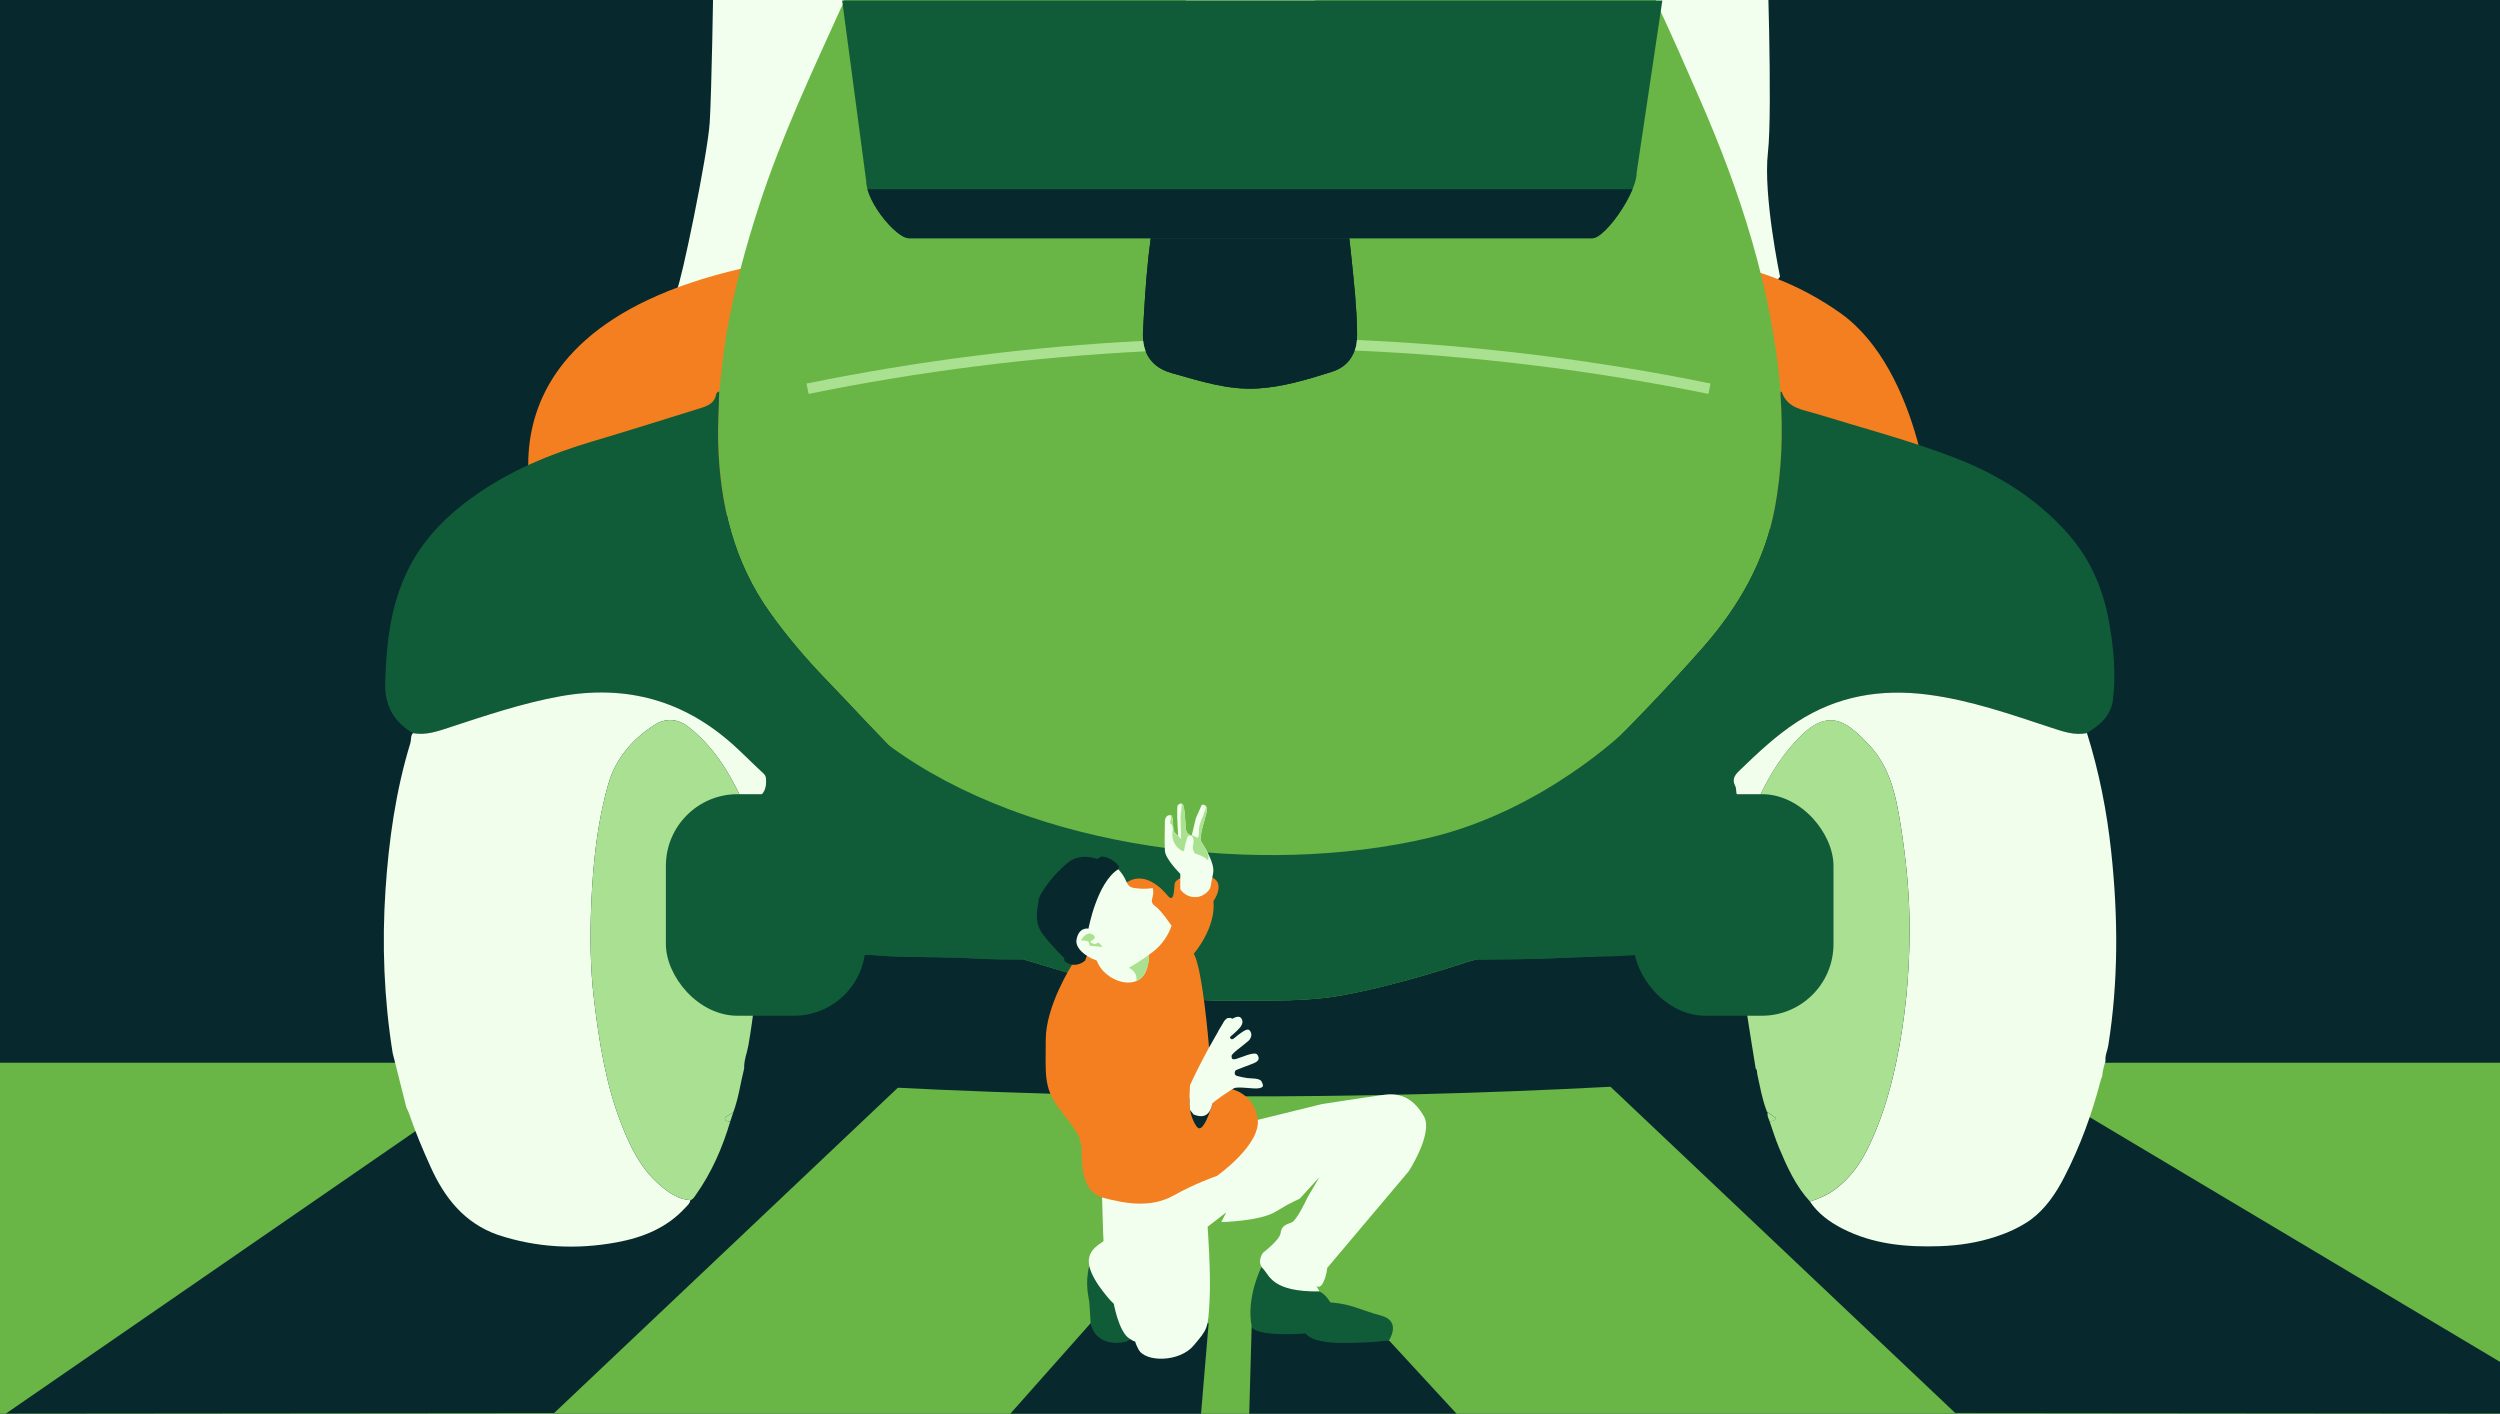
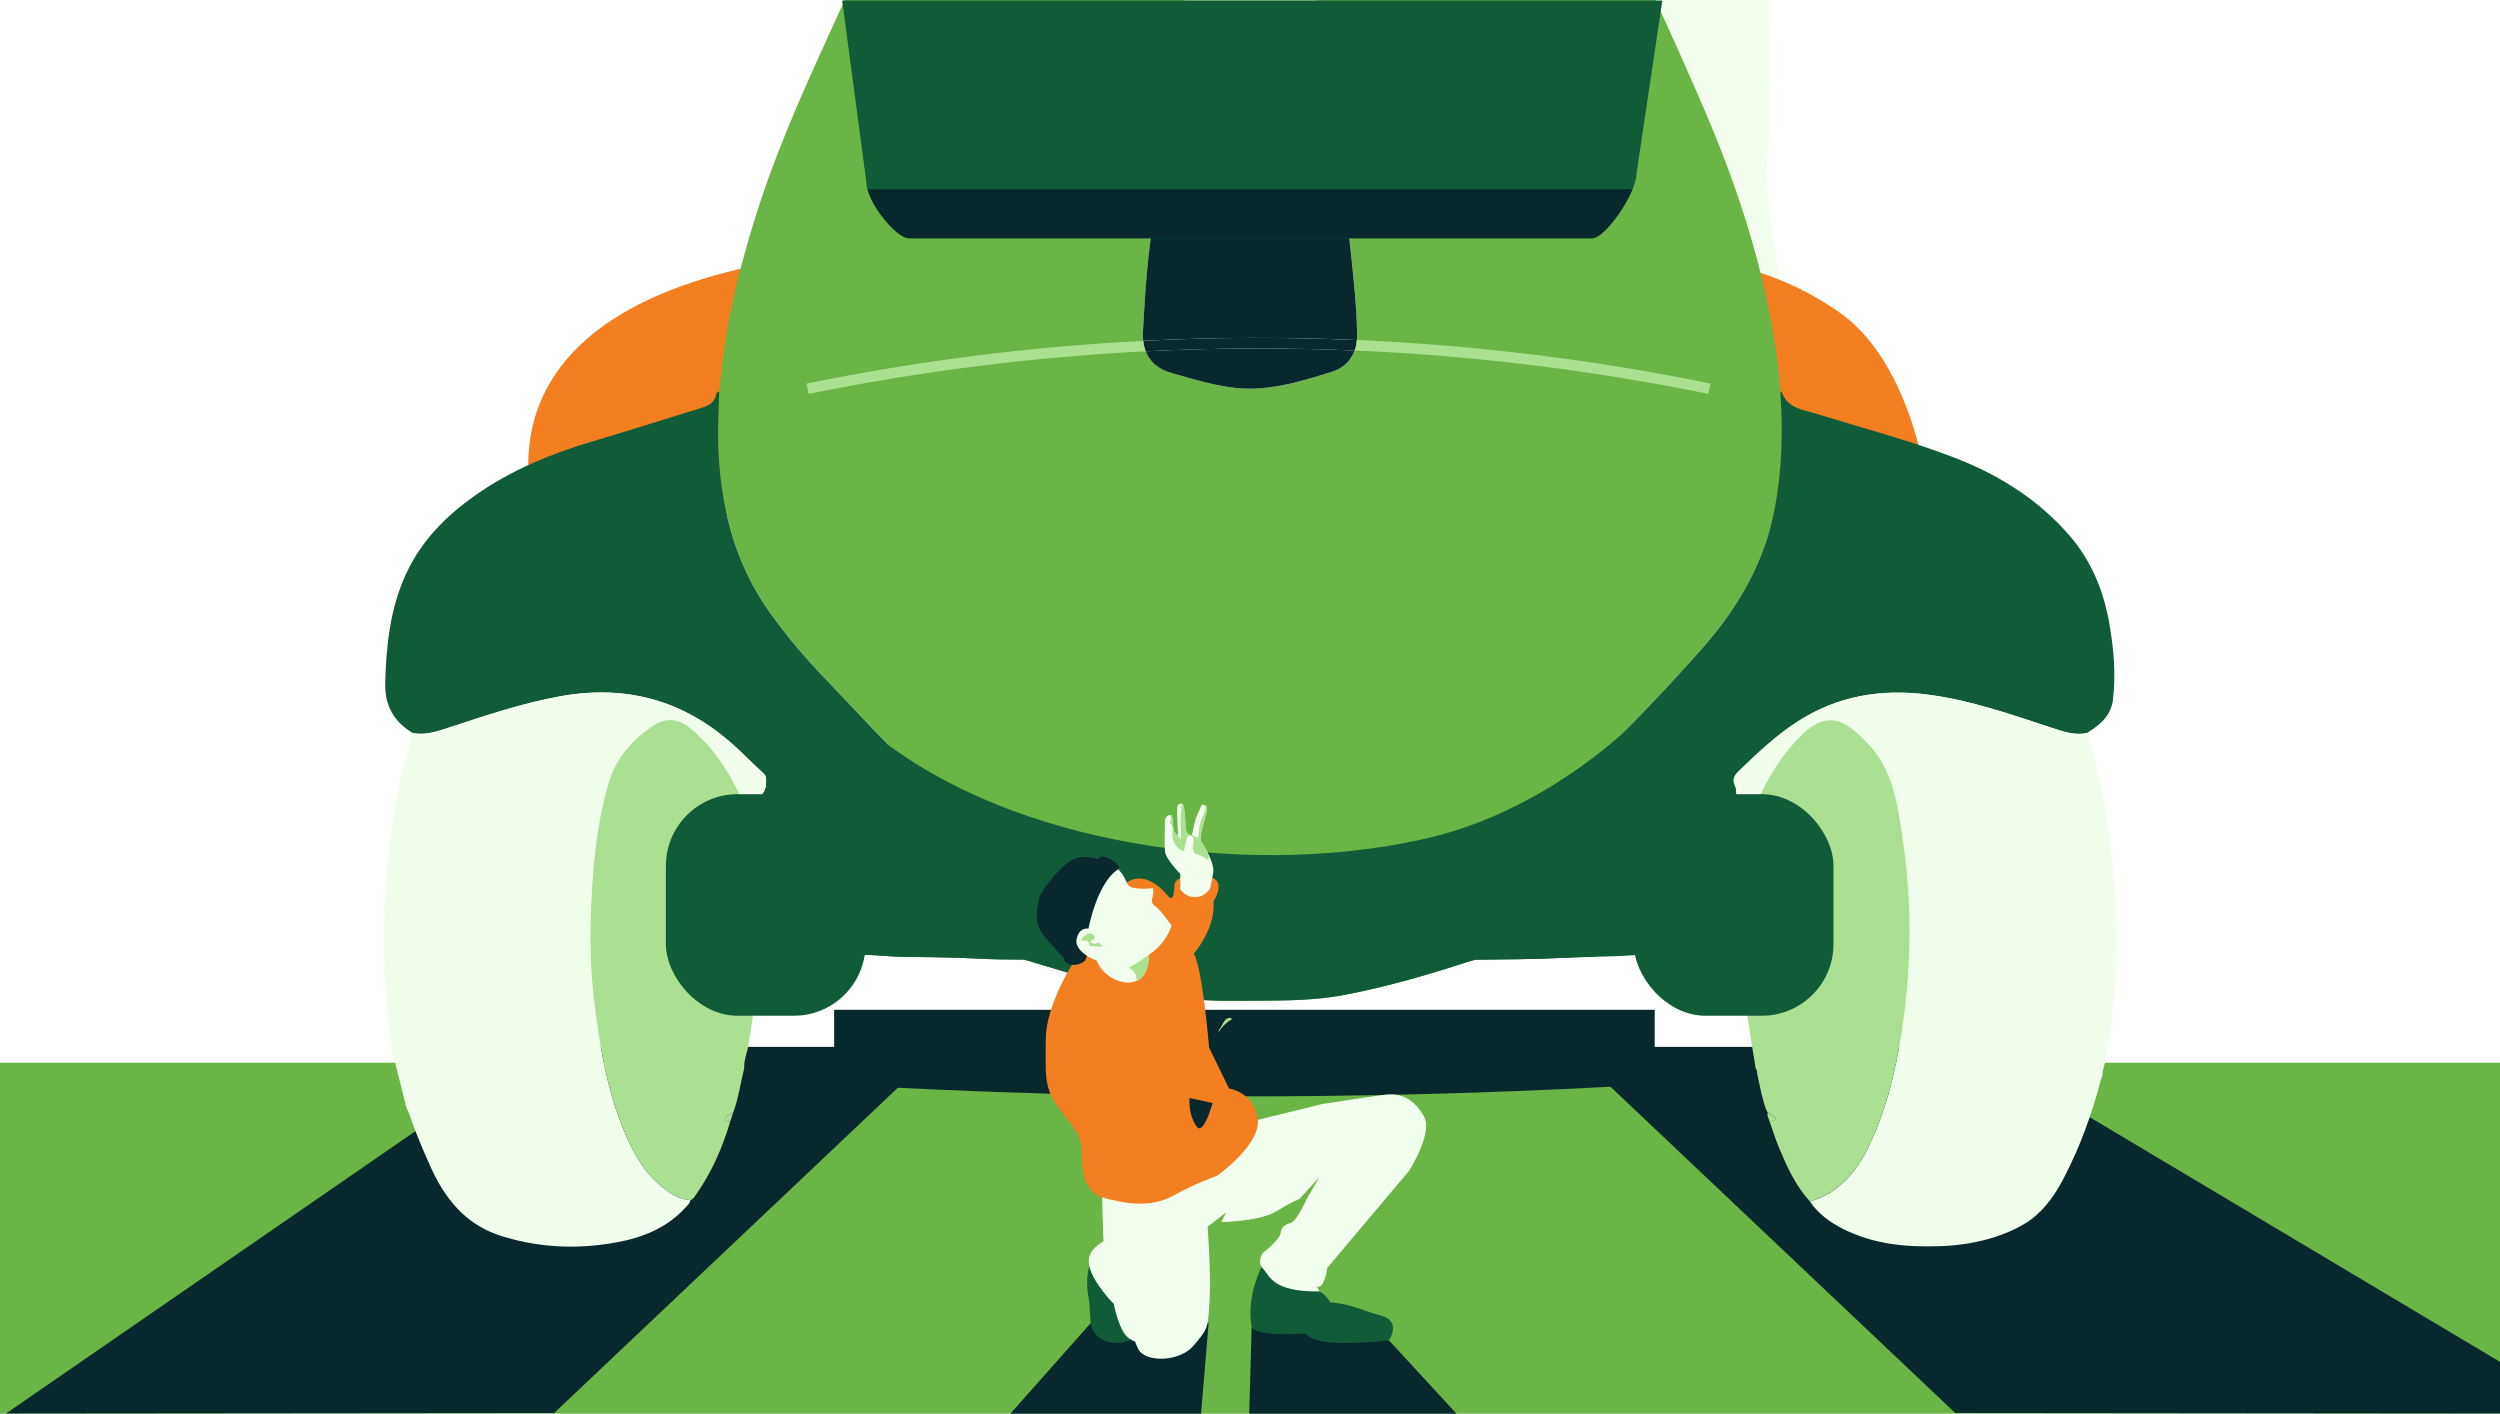
<svg xmlns="http://www.w3.org/2000/svg" id="Illustration" viewBox="0 0 840 475">
  <defs>
    <style>
      .cls-1 {
        fill: #a9e091;
      }

      .cls-1, .cls-2, .cls-3, .cls-4, .cls-5, .cls-6, .cls-7, .cls-8, .cls-9 {
        stroke-width: 0px;
      }

      .cls-2 {
        fill: #115c38;
      }

      .cls-10 {
        clip-path: url(#clippath);
      }

      .cls-3 {
        fill: none;
      }

      .cls-4 {
        fill: #69b545;
      }

      .cls-5 {
        fill: #f3ffee;
      }

      .cls-11 {
        clip-path: url(#clippath-1);
      }

      .cls-12 {
        clip-path: url(#clippath-2);
      }

      .cls-6 {
        fill: #07292d;
      }

      .cls-7 {
        fill: #f47f21;
      }

      .cls-8 {
        fill: #aae191;
      }

      .cls-9 {
        fill: #f1feec;
      }
    </style>
    <clipPath id="clippath">
      <rect class="cls-3" width="840" height="475" />
    </clipPath>
    <clipPath id="clippath-1">
      <rect class="cls-3" x="-55" width="950" height="475" />
    </clipPath>
    <clipPath id="clippath-2">
      <rect class="cls-3" x="277.92" y=".19" width="284.13" height="94.97" />
    </clipPath>
  </defs>
  <g class="cls-10">
    <g>
-       <rect class="cls-6" x="-55" width="950" height="475" />
      <g class="cls-11">
        <rect class="cls-4" x="-55" y="357.07" width="950" height="117.93" />
        <path class="cls-6" d="M555.98,364.32c-40.68,2.4-83.43,3.86-128.08,4.05-51.8.22-101.09-1.3-147.63-4.05v-25.02h275.71v25.02Z" />
        <polygon class="cls-6" points="186.21 474.76 316.18 351.75 180.65 351.75 2.01 474.94 186.21 474.76" />
        <polygon class="cls-6" points="656.94 474.75 526.96 351.74 662.5 351.74 869.13 474.96 656.94 474.75" />
-         <path class="cls-5" d="M239.67-4.84s-.55,35.22-1.2,45.94c-.66,10.72-9.69,54.38-11.08,56.35s98.4,12.47,98.4,12.47c0,0-.66-29.66,9.85-55.2s26.59-59.56,26.59-59.56h-122.54Z" />
        <path class="cls-5" d="M465.81-.66s8.86,41.43,16.41,58.83c7.55,17.4,8.95,53.5,8.41,58.1-.53,4.6-6.77,49.56,8,67.29,14.77,17.72,99.46-90.59,99.46-90.59,0,0-5.71-27.25-4.07-41.7,1.64-14.44-.41-70.35-.41-70.35L465.81-.66Z" />
        <path class="cls-7" d="M182.97,182.19s-33.83-69.06,66.58-92.05c0,0,105.79-19.35,76.37,66.78l-77.58-1.21-44.04,15.49-21.34,10.99Z" />
        <path class="cls-7" d="M297.98,197.84c23.12-15.15,27.94-40.91,27.94-40.91,3.9-16.74,1.68-28.6-3.76-36.98-15.65-24.08-55.17-25.77-58.16-19.45-.51,1.09.05,2.43.54,3.32-34.65-.4-64.79,15.77-76.7,41.75-6.43,14.04-6.08,27.75-4.87,36.62,30.88-6.8,55.3-8.82,71.8-9.38,12.48-.42,25.12-.17,34.26,8.56,5.59,5.34,7.9,11.96,8.95,16.47Z" />
        <path class="cls-7" d="M642.74,183.72s3.59.27,5.58-4.11c1.99-4.38-2.99-55.29-29.89-74.37-26.9-19.09-59.11-22.28-77.58-12.31s-53.17,40.65-34.93,102.03l76.04-33.71,60.77,22.47Z" />
        <path class="cls-7" d="M642.74,183.72s.71-75.68-72.39-76.87-64.07,89.29-64.07,89.29c0,0,20.43,43.13,31.53,29.01s17.15-23.21,17.15-23.21c0,0,2.27-32.03,57.51-22.45l30.27,4.22Z" />
        <polygon class="cls-6" points="366.43 444.62 339.48 475 403.55 475 406.1 444.62 366.43 444.62" />
        <polygon class="cls-6" points="420.56 445.69 419.74 475 489.39 475 466.68 450.35 420.56 445.69" />
        <path class="cls-4" d="M596.37,170.67c-3.38,18.01-12.19,33.22-24.09,46.8-12,13.68-24.73,26.7-37.53,39.63-.55.56-1.26.98-1.03,1.58.02.04.04.08.06.12.12.21.36.44.75.71,8.24,5.63,12.98,13.56,15.15,23.21.51,2.25.51,4.33-.4,6.42-1.74,4.01-4.05,7.57-7.54,10.33-6.2,4.92-13,8.84-20.09,12.31-8.37,4.09-17.08,7.36-25.77,10.66-.97.26-1.96.49-2.92.8-13.6,4.4-27.31,8.42-41.38,11.07-12.23,2.31-24.59,1.79-36.94,1.95-13.54.18-26.8-1.57-39.91-4.93-10.33-2.65-20.46-5.91-30.67-8.93-2.13-.81-4.26-1.62-6.38-2.43-13.38-5.14-26.5-10.76-38.07-19.44-3.96-2.97-6.9-6.67-8.82-11.21-.89-2.1-.99-4.19-.49-6.43,2.15-9.71,6.86-17.74,15.2-23.43.27-.18.47-.35.6-.52.03-.04.06-.08.08-.12.01-.02.03-.05.04-.07s.02-.04.03-.06c.15-.39-.09-.79-.65-1.33,0,0-.01,0-.01,0-9.71-9.32-18.67-19.36-28.02-29.02-6.82-7.06-13.18-14.52-18.89-22.53-12.14-17.03-16.74-36.31-17.38-56.82-.18-5.84.23-11.66.36-17.48.74-6.11,1.27-12.25,2.27-18.31,2.53-15.27,6.57-30.19,11.38-44.89,7.4-22.63,17.53-44.13,27.33-65.76.37-.81,1.11-1.53.85-2.56h114.86c-.85,4.07-.88,8.22-1.01,12.35-.34,11.32.67,22.63.61,33.95,0,1.35-.18,2.48-1.25,3.36-3.78,3.04-5.3,7.37-6.45,11.79-4.26,16.38-5.29,33.16-6.19,49.96-.35,6.4,2.17,11.86,9.68,13.96,9.46,2.63,18.82,5.75,28.79,5.16,8.58-.5,16.76-3.02,24.92-5.58,4.02-1.26,6.48-3.69,7.86-7.52.74-2.05.68-4.15.66-6.26-.11-8.04-1.01-16.02-1.82-24.01-.94-9.33-2.09-18.65-4.95-27.64-1.15-3.63-2.55-7.18-5.66-9.69-1.18-.98-1.57-2.17-1.51-3.74.26-6.84.43-13.69.54-20.53.15-8.53.18-17.06-.53-25.57h114.36c.07.32.08.67.22.97,5.03,10.61,9.72,21.39,14.43,32.15,13.8,31.5,24.28,63.91,27.24,98.4,0,.42-.04.84,0,1.26.85,12.7.44,25.33-1.92,37.89Z" />
        <path class="cls-2" d="M709.98,234.98c-.69,5.61-4.45,8.64-8.78,11.33-4.18.85-7.98-.5-11.86-1.78-13.65-4.48-27.2-9.27-41.59-11.14-15.76-2.04-30.46.41-43.95,9.16-7.22,4.69-13.39,10.57-19.54,16.51-1.63,1.58-2.31,3.05-1.25,5.03.68,1.27-.24,3.24,1.74,3.9,1.63.54,2.87,1.69,4.21,2.7,3.55,5.07,5.25,10.69,4.72,16.86-.68,7.86-3.27,15.28-5.52,22.78-.5,1.65-.54,3.51-1.31,5-1.01,1.97-1.85,3.93-2.12,6.13-1.41.41-1.55,1.91-2.39,2.82-5.74,6.22-12.74,7.43-20.59,5.31-3.88-1.04-7.22-3.06-9.16-6.67-.88-1.65-1.94-2.09-3.62-1.97-4.4.32-8.82.43-13.23.54-3.76.1-7.52.18-11.28.38-9.52.51-19.07.43-28.61.6,8.7-3.31,17.41-6.57,25.77-10.66,7.09-3.47,13.89-7.39,20.09-12.31,3.49-2.77,5.8-6.33,7.54-10.33.91-2.1.91-4.17.4-6.42-2.17-9.65-6.91-17.58-15.15-23.21-.39-.27-.63-.5-.75-.71-.03-.04-.05-.08-.06-.12-.23-.6.47-1.02,1.03-1.58,12.8-12.93,25.52-25.95,37.53-39.63,11.9-13.57,20.71-28.79,24.09-46.8,2.36-12.56,2.77-25.18,1.92-37.89-.03-.42,0-.84,0-1.26.15.07.4.11.44.21,1.91,5.52,7.18,5.9,11.59,7.27,15.66,4.85,31.57,8.98,46.86,14.92,14.68,5.71,27.82,14,38.2,25.99,7.4,8.54,11.57,18.78,13.45,29.91,1.41,8.34,2.19,16.7,1.14,25.17Z" />
        <path class="cls-2" d="M344.06,322.42c-5.24-.03-10.46-.04-15.71-.34-8.94-.52-17.91-.42-26.87-.66-2.75-.08-5.48-.39-8.23-.49-.88-.04-1.76-.05-2.65-.02-1.3.05-2.15.37-2.87,1.58-5.65,9.53-20.87,10.46-28.58,3.46-1.52-1.37-2.01-3.54-3.92-4.51-.26-3.64-2.34-6.7-3.21-10.19-1.54-6.13-3.62-12.12-4.97-18.31-1.75-7.96-.68-15.39,3.86-22.24,2.73-2.09,6.45-3.23,6.49-7.71.01-1.25.14-2.18-.87-3.12-3.35-3.1-6.55-6.36-9.93-9.42-16.74-15.15-36.18-20.52-58.44-16.48-12.8,2.32-25.03,6.47-37.3,10.49-3.97,1.3-7.85,2.65-12.1,1.88-6.45-3.81-9.55-9.31-9.33-16.96.35-12.66,1.66-25.06,7.08-36.72,5.1-10.96,13.25-19.22,22.99-26.1,12.15-8.59,25.68-14.16,39.88-18.35,11.99-3.54,23.91-7.34,35.85-11.03,2.46-.76,4.86-1.62,5.38-4.66.09-.51.5-.87,1.05-.99-.12,5.82-.53,11.64-.36,17.48.64,20.52,5.23,39.8,17.38,56.82,5.71,8.01,12.07,15.47,18.89,22.53,9.35,9.66,18.31,19.71,28.02,29.02,0,0,0,0,.01,0,.56.54.8.94.65,1.33,0,.02-.02.04-.03.06s-.03.05-.04.07c-.03.04-.05.08-.08.12-.13.17-.33.34-.6.52-8.34,5.69-13.05,13.72-15.2,23.43-.5,2.25-.4,4.34.49,6.43,1.92,4.54,4.86,8.24,8.82,11.21,11.57,8.68,24.69,14.3,38.07,19.44,2.13.81,4.26,1.62,6.38,2.43Z" />
        <path class="cls-9" d="M588.98,270.69c-1.34-1-2.58-2.15-4.21-2.69-1.99-.66-1.06-2.63-1.74-3.9-1.06-1.99-.39-3.46,1.25-5.03,6.15-5.94,12.32-11.82,19.54-16.51,13.48-8.75,28.18-11.21,43.95-9.16,14.38,1.86,27.93,6.66,41.58,11.14,3.88,1.27,7.69,2.63,11.87,1.78,4.08,12.99,6.69,26.3,8.14,39.81,2.34,21.76,2.47,43.52-.99,65.21-.28,1.73-1.15,3.35-.91,5.16-.52,1.66-.98,3.33-1.11,5.07-.17.47-.38.93-.51,1.41-2.92,11.29-6.9,22.18-12.25,32.54-2.84,5.51-6.27,10.61-11.35,14.37-3.57,2.48-7.47,4.26-11.59,5.62-6.08,2.01-12.34,2.97-18.71,3.2-11.36.4-22.49-.59-32.84-5.88-4.33-2.22-8.18-5.01-10.95-9.1,3.23-1.07,6.3-2.38,9.01-4.52,4.42-3.48,7.68-7.87,10.16-12.81,4.68-9.34,7.64-19.21,9.8-29.47,3.05-14.46,4.44-29.05,4.51-43.75.06-11.99-1.1-23.94-2.98-35.8-1.59-10.01-3.58-19.8-11.02-27.5-1.89-1.96-3.79-3.87-5.98-5.45-5.39-3.88-10.41-3.12-16.25,2.52-6.29,6.08-10.78,13.4-14.49,21.25-.45.95-.61,2.18-1.92,2.49Z" />
        <path class="cls-9" d="M138.75,246.34c4.25.78,8.14-.57,12.1-1.87,12.28-4.03,24.51-8.17,37.3-10.5,22.26-4.04,41.7,1.33,58.44,16.48,3.38,3.06,6.58,6.33,9.93,9.42,1.02.94.89,1.87.88,3.12-.03,4.48-3.76,5.63-6.49,7.72-1.37-.42-1.47-1.75-1.96-2.78-4.26-9.04-9.55-17.32-17.52-23.62-3.61-2.85-7.65-3.16-11.36-.82-7.52,4.73-13.2,11.35-15.67,19.91-3.78,13.12-5.15,26.69-5.73,40.29-.45,10.64-.38,21.31.89,31.92,1.72,14.36,3.95,28.62,9.26,42.2,2.98,7.62,6.53,14.9,12.89,20.37,2.96,2.55,6.12,4.82,10.24,5.07-.1,1.12-.97,1.75-1.64,2.49-6.2,6.82-14.3,10.06-23.07,11.68-13.52,2.5-26.91,1.83-40.03-2.53-11.25-3.98-17.88-12.48-22.58-22.93-2.59-5.77-5.08-11.57-7.09-17.57-.26-.78-.66-1.52-1-2.28-1.54-6.11-3.08-12.21-4.61-18.32-2.9-18.23-3.63-36.57-2.39-54.96,1.12-16.65,3.44-33.15,8.35-49.18.34-1.1,0-2.37.86-3.32Z" />
        <path class="cls-1" d="M593.61,373.28c-1.55-3.99-2.24-8.2-3.16-12.36-.14-.64.04-1.36-.54-1.88-1.17-7.43-2.44-14.86-3.49-22.31-.71-5.07-1.12-10.19-1.67-15.29.26-2.2,1.1-4.15,2.12-6.13.77-1.5.81-3.35,1.31-5,2.25-7.49,4.84-14.92,5.52-22.78.53-6.17-1.17-11.79-4.72-16.86,1.31-.31,1.47-1.55,1.92-2.49,3.71-7.85,8.21-15.18,14.49-21.25,5.83-5.64,10.85-6.4,16.25-2.52,2.19,1.58,4.09,3.49,5.98,5.45,7.43,7.7,9.43,17.5,11.02,27.5,1.89,11.86,3.04,23.81,2.98,35.8-.07,14.7-1.46,29.29-4.51,43.75-2.16,10.25-5.12,20.13-9.8,29.47-2.48,4.94-5.74,9.33-10.16,12.81-2.72,2.14-5.79,3.46-9.01,4.52-4.83-5.27-7.71-11.67-10.42-18.14-1.2-2.88-2.11-5.88-3.15-8.82.84,0,1.65-.07,2.22-1.02-.95-.68-1.88-1.34-2.82-2,0,0,.05.04.05.04-.14-.17-.28-.34-.41-.51Z" />
        <path class="cls-1" d="M250.05,358.96c-1.25,4.93-1.88,10.01-3.68,14.8-.56.33-1.15.6-1.66,1-.43.33-1.24.49-1.13,1.15.16.91,1.06.83,1.78.91-2.61,8.84-6.26,17.19-11.62,24.74-.48.68-.89,1.45-1.79,1.69-4.12-.26-7.28-2.52-10.24-5.07-6.35-5.47-9.91-12.75-12.89-20.37-5.31-13.58-7.54-27.83-9.26-42.2-1.27-10.61-1.34-21.28-.89-31.92.58-13.6,1.95-27.18,5.73-40.29,2.47-8.56,8.14-15.18,15.67-19.91,3.71-2.33,7.75-2.03,11.36.82,7.97,6.3,13.26,14.58,17.52,23.62.49,1.03.58,2.36,1.96,2.78-4.54,6.85-5.61,14.29-3.86,22.25,1.36,6.19,3.44,12.18,4.97,18.31.87,3.48,2.95,6.55,3.21,10.19-.97,9.93-2.06,19.84-3.75,29.68-.45,2.62-1.55,5.11-1.44,7.83Z" />
        <path class="cls-1" d="M245.36,376.82c-.71-.08-1.61,0-1.78-.91-.12-.66.7-.82,1.13-1.15.51-.39,1.1-.67,1.66-1-.34,1.02-.67,2.04-1.01,3.06Z" />
        <path class="cls-1" d="M593.97,373.75c.93.66,1.87,1.32,2.82,2-.57.95-1.38,1.02-2.22,1.02-.32-.98-.92-1.91-.59-3.02Z" />
-         <path class="cls-9" d="M593.61,373.28c.14.17.28.34.41.51-.35,0-.37-.26-.41-.51Z" />
        <path class="cls-8" d="M396.69,49.66c1.07-.88,1.24-2.01,1.25-3.36.06-11.32-.94-22.62-.61-33.95.12-4.13.15-8.28,1.01-12.35h43.71c.71,8.51.68,17.04.53,25.57-.12,6.84-.28,13.69-.55,20.53-.06,1.58.32,2.77,1.51,3.74-1.88.9-3.73,2.23-5.9.77-1.56-1.05-3.37-1.54-5.05-2.3-10.06-4.54-19.78-3.12-29.19,1.83-2.53,1.33-4.59,1.28-6.71-.49Z" />
        <path class="cls-6" d="M420.08,117.08c11.69-.04,23.39.19,35.08.69-1.4,3.63-3.82,5.96-7.73,7.18-8.16,2.56-16.35,5.08-24.92,5.58-9.97.59-19.33-2.53-28.79-5.16-4.72-1.32-7.47-3.96-8.77-7.34,11.71-.59,23.42-.91,35.13-.95Z" />
        <path class="cls-6" d="M455.92,114.25c-11.95-.52-23.91-.76-35.85-.72-11.98.05-23.97.38-35.95.99-.11-1-.13-2.04-.08-3.1.9-16.8,1.94-33.59,6.19-49.96,1.15-4.41,2.66-8.75,6.45-11.79,2.12,1.76,4.19,1.82,6.71.49,9.41-4.95,19.12-6.38,29.19-1.84,1.68.76,3.48,1.25,5.05,2.3,2.17,1.46,4.02.13,5.9-.77,3.11,2.51,4.51,6.06,5.66,9.69,2.86,8.99,4.01,18.3,4.95,27.64.8,7.99,1.7,15.97,1.82,24.01.01,1.03.03,2.05-.04,3.07Z" />
        <path class="cls-8" d="M414.07,342.32c-.02.05-.06.1-.13.14-1.72.94-3.18,2.31-4.22,3.97-.09.14-.26.16-.38.1.54-.91,1.07-1.8,1.61-2.68,0,0,1.16-2.72,3.08-1.51,0,0,.02-.01.05-.03Z" />
        <path class="cls-6" d="M455.92,114.25c-.07,1.07-.24,2.13-.62,3.18-.04.12-.09.23-.14.35-11.69-.5-23.39-.73-35.08-.69-11.7.04-23.42.36-35.13.95-.43-1.1-.7-2.28-.84-3.52,11.98-.62,23.97-.95,35.95-.99,11.95-.04,23.9.2,35.85.72Z" />
        <path class="cls-8" d="M384.12,114.52c.14,1.24.41,2.42.84,3.52-38.04,1.92-76.01,6.71-113.27,14.32l-.71-3.48c37.23-7.6,75.15-12.41,113.15-14.35Z" />
        <path class="cls-8" d="M574.74,128.87l-.71,3.48c-39.11-7.98-78.95-12.86-118.87-14.58.05-.11.1-.23.14-.35.38-1.05.55-2.12.62-3.18,39.9,1.74,79.73,6.64,118.82,14.62Z" />
        <g class="cls-12">
          <g>
            <path class="cls-2" d="M568.17-64.28l-7.19,48.15-11.04,73.96c0,1.61-.53,3.62-1.41,5.76-2.32,5.65-7.02,12.25-10.58,15.07-1.11.89-2.12,1.4-2.89,1.4h-229.66c-1.38,0-3.41-1.31-5.5-3.32h-.01c-3.49-3.37-7.19-8.68-8.42-13.15-.28-1.01-.44-1.97-.44-2.86l-16.17-121.43c0-7.2,3.45-13.1,7.66-13.1h281.17c4.21,0,4.49,2.32,4.49,9.53Z" />
            <path class="cls-6" d="M548.52,63.58c-2.32,5.65-7.02,12.25-10.58,15.07-1.11.89-2.12,1.4-2.89,1.4h-229.66c-1.38,0-3.41-1.31-5.5-3.32h-.01c-3.49-3.37-7.19-8.68-8.42-13.15h257.06Z" />
          </g>
        </g>
        <path class="cls-2" d="M535.77,321.48c-3.76.1-7.52.18-11.28.38-9.52.51-19.07.43-28.61.6-.97.26-1.96.49-2.92.8-13.6,4.4-27.31,8.42-41.38,11.07-12.23,2.31-24.59,1.79-36.94,1.95-13.54.18-26.8-1.57-39.91-4.93-10.33-2.65-20.46-5.91-30.67-8.93-5.24-.03-10.46-.04-15.71-.34-8.94-.52-17.91-.42-26.87-.66-2.75-.08-5.48-.39-8.23-.49l-22.28-41.37c11.47-7.35,15.96-21.95,27.45-29.29,47.95,35.53,125.87,44.47,181.85,31.21,38.41-9.1,65.91-36.01,65.91-36.01,29.06-24.14,41.71-49.48,44.38-48.02,2.51,1.38-6.05,25.21-54.8,124.03Z" />
        <g>
          <path class="cls-2" d="M366,425.35s4.65,10.1,8.24,12.68c0,0,3.29,10.96,5.23,11.74,1.93.79-10.74,4.73-13.03-5.16,0,0-.29-5.66-.43-7.09s-1.58-6.3,0-12.17Z" />
          <path class="cls-2" d="M423.86,425.71s-5.23,10.17-3.29,19.98c0,0-.21,3.51,18.19,2.36,0,0,1.36,3.02,11.39,3.16,10.03.14,16.54-.86,16.54-.86,0,0,4.37-6.44-2.65-8.31-7.02-1.86-9.74-3.87-17.04-4.44-1.81-2.95-3.58-3.83-4.87-4.08-.99-.19-1.25.08-3.22-.07-1.92-.14-3.34-.52-4.8-.92-2.4-.66-3.61-.98-4.8-1.65,0,0-1.32-.75-5.44-5.16h0Z" />
          <path class="cls-5" d="M370.27,401.23s.39,15,.52,15.65-6.06,2.6-4.79,8.47c1.27,5.87,8.24,12.68,8.24,12.68,0,0,1.64,9.42,5.23,11.74,3.59,2.32.72-.81,3.07,3.63,2.35,4.43,13.83,4.3,18.52-1.3,4.7-5.61,4.83-5.48,5.35-15,.52-9.52-.65-24.91-.65-24.91l6.26-4.83-1.69,3.26s13.03-.26,18.32-3.52c5.29-3.26,8.03-4.3,8.03-4.3l6.65-7.3-4.04,6.91s-3.52,7.7-5.35,8.35-3.39,1.17-3.65,3.52-5.93,6.65-5.93,6.65c0,0-2.25,3.01,0,5.3,2.25,2.29,2.93,7.89,18.97,7.69l-1.04-1.9s1.17,1.3,2.35-1.17,1.3-4.82,1.3-4.82l27.39-32.48s8.35-12.86,5.09-18.5c-3.26-5.63-7.43-7.98-13.3-7.2-5.87.78-21.01,3.13-21.01,3.13l-24.9,6.13-48.91,24.13Z" />
          <path class="cls-7" d="M364.75,320.27l-4.51,3.85s-8.87,13.75-8.87,25.22-.79,16.01,4.35,22.93c5.14,6.92,7.61,8.99,7.71,14.43.1,5.44.2,13.94,7.41,15.81,7.22,1.88,15.81,3.46,23.43-.79,7.61-4.25,14.63-6.62,14.63-6.62,0,0,15.32-10.77,13.64-19.57-1.68-8.8-9.59-9.79-9.59-9.79l-6.7-13.77s-2.2-26.85-5.16-31.5c0,0,7.52-8.6,6.63-17.69,0,0,4.54-6.44-1.09-8.16-5.63-1.72-11.76.25-11.96,2.43-.2,2.17-.2,6.52-2.37,3.85-2.17-2.67-7.83-8.24-13.7-4.42-5.87,3.82-13.84,23.78-13.84,23.78Z" />
          <path class="cls-6" d="M375.74,292.05l.31-.91s-2.41-3.31-6.04-3.34l-1.33.83s-5.43-2.23-9.74,1.11c-4.31,3.34-9.77,10.28-9.99,12.83-.22,2.55-1.8,7.11,1.44,11.35,3.23,4.24,7.19,8.01,7.19,8.01v.95c.39.35,1.31,1.05,2.66,1.25,2.37.34,4.1-1.14,4.36-1.38,3.71-10.23,7.43-20.46,11.14-30.69Z" />
          <path class="cls-5" d="M393.64,311.05c-.43,1.26-1.12,2.84-2.25,4.5-1.82,2.68-3.96,4.33-5.4,5.26,0,1.74-.2,6.55-3.44,8.46-.07.04-.33.19-.73.36-4.09,1.65-9.72-.9-12.29-4.85-.45-.69-.78-1.38-1.02-2.03-4.33-1.52-7.23-4.45-6.81-6.95.75-4.47,4.03-3.78,4.03-3.78,0,0,2.84-15.47,10-19.95.34.36.84.91,1.35,1.64,1.47,2.12,1.36,3.27,2.53,4.13.65.47,1.41.55,2.94.69,1.96.19,3.62.04,4.78-.15.1.45.21,1.13.14,1.93-.12,1.38-.66,2-.38,2.89.22.69.78,1.06,1.04,1.25.99.72,2.63,2.4,5.52,6.61Z" />
          <path class="cls-5" d="M407.64,293.25c-.12.6-.23,1.15-.32,1.64-.47,2.41-.68,3.54-.68,3.54-.12.22-1.64,2.76-4.68,2.99-2.12.16-4.18-.85-5.38-2.64v-5.17s-4.98-4.93-5.17-7.71c-.17-2.44-.05-7.82-.01-9.15,0-.19.01-.3.01-.3-.02-.15-.03-.29-.03-.43,0-1.01.5-1.83,1.18-2.06.23-.07.45-.08.65-.04.2.02.37.09.5.15.08.22.2.56.3.99.13.61.13,1.04.13,1.59h0c0,.16,0,.33.01.51v.05s0,.06,0,.09c.02.4.06,1,.2,1.74.03.1.08.2.14.32.06.13.15.28.26.42.36.5.77.8,1.05.97.02,0,.03.02.04.02-.05-.98-.1-1.96-.15-2.94,0,0-.4-6.72.05-7.26.24-.3.8-.69,1.29-.56.02,0,.04.01.06.02.54.2.68,1.08.79,1.88.17,1.24.36,2.93.45,5.03-.09,1.57.34,2.74.75,3.13.05.05.12.1.24.17.14.09.34.21.61.37.05.03.11.07.17.09.06.02.12.03.18.01.03-.01.06-.03.08-.05.01-.01.02-.02.03-.03.1-.1.12-.27.12-.27l.04-.16,1.25-5.26,1.99-4.53s.9-.17,1.4.44c.31.39.47,1.09.15,2.34-.85,3.24-1.54,5.67-1.54,5.67,0,0-.31,1.51-.4,2.6-.04.47-.03.87.05,1.03.01.02.03.05.05.09.02.04.06.1.1.16.23.36.67,1.06,1.18,1.94.27.45.55.96.83,1.5.07.13.14.26.2.4.17.33.34.68.5,1.03.08.17.16.34.23.51.8,1.81,1.35,3.71,1.08,5.12Z" />
          <path class="cls-8" d="M386,320.81c.09,1.12.08,2.98-.76,4.98-.41.97-1.06,2.54-2.67,3.48-.29.17-.55.28-.73.36.04-.31.22-1.74-.74-3.04-.65-.88-1.49-1.25-1.86-1.39.98-.55,1.98-1.15,3.02-1.81,1.35-.86,2.6-1.73,3.75-2.58Z" />
          <path class="cls-8" d="M404.81,284.78s-.02-.06-.02-.09c-.51-.88-.96-1.58-1.18-1.94-.04-.06-.08-.12-.1-.16-.02-.04-.04-.06-.05-.09-.09-.16-.09-.56-.05-1.03.09-1.1.4-2.6.4-2.6,0,0,.69-2.44,1.54-5.67.33-1.25.17-1.95-.15-2.34-.05.9-.34,1.71-.73,2.48.04.07.05.16.01.26-.58,1.21-1.11,2.46-1.43,3.76-.16.65-.23,1.28-.23,1.95,0,.4,0,.8-.04,1.2-.04.46-.07.99-.69.88-.08-.01-.18-.09-.25-.13-.17-.1-.34-.2-.52-.29-.11-.05-.83-.42-.92-.33-.01.01-.02.02-.03.03-.02.02-.05.04-.08.05-.06.02-.12.01-.18-.01-.06-.02-.12-.05-.17-.09-.27-.16-.47-.29-.61-.37-.12-.08-.19-.13-.24-.17-.4-.39-.83-1.57-.75-3.13-.09-2.1-.28-3.79-.45-5.03-.1-.8-.25-1.68-.79-1.88-.02,0-.04-.01-.06-.02-.04.21-.03.42-.02.63,0,.32,0,.64-.03.96-.05.65-.18,1.29-.25,1.95,0,.07-.03.12-.07.15,0,1.39.02,2.78.06,4.18.03,1.35.08,2.7.13,4.04-.38-.36-.73-.75-1.05-1.18-.29-.17-.7-.47-1.05-.97-.1-.15-.19-.29-.26-.42-.06-.12-.1-.22-.14-.32-.13-.74-.18-1.34-.2-1.74,0-.03,0-.06,0-.09,0-.01-.02-.02-.02-.03.01,0,.02-.01.02-.02-.01-.19-.01-.35-.01-.51,0-.55,0-.99-.13-1.6-.09-.43-.22-.77-.3-.99-.13-.05-.2-.07-.21-.08-.03.46-.09.96-.18,1.49-.07.44-.16.85-.26,1.22.11.02.26.06.41.17.36.26.43.7.5,1.15.05.33.09.86-.05,1.51,0,.03,0,.06,0,.09-.02.5-.04,1,0,1.47.19,2.06,1.49,3.93,3.33,4.84.17.08.52.11.58-.08.19-.73.24-1.56.44-2.3.06-.16.15-.45.26-.8.41-1.3.45-1.71.82-1.89.35-.18,1.1-.05,1.31.32.56.96.39,1.94.17,2.97-.11.53-.08,1.14.12,1.66.14.35.36.65.57.97,1.13.4,2.05.66,3.12,1.34.46.29.91.65,1.32,1.04-.03-.05-.06-.12-.05-.2.05-.36.2-.76.18-1.14-.02-.33-.21-.64-.34-.93-.3-.7-.66-1.37-.95-2.08Z" />
          <path class="cls-8" d="M363.15,315.99s2.18-3.99,4.57-1.52c0,0,.58.87-.87,1.52s.99,1.23.99,1.23l1.34-.51,1.31,1.45-4.36-.36s0-1.38-.87-1.6-2.11-.22-2.11-.22Z" />
          <path class="cls-6" d="M399.68,368.93c-.26,4.17.9,6.98,1.65,8.4.88,1.66,1.37,1.76,1.55,1.78,1.6.14,3.31-4.33,4.58-8.48-2.6-.57-5.19-1.14-7.79-1.7Z" />
-           <path class="cls-5" d="M423,365.65c-1.8.35-6.9-.69-8.35,0-1.45.69-6.78,4.46-7.19,4.99-.4.52-.69,6.2-6.43,3.82-.11-.15-.29-.4-.52-.69-.29-.37-.5-.62-.52-.64-.3-.35-.47-2.35-.16-8.49,1.89-4.07,4.02-8.31,6.41-12.67,1.03-1.86,2.06-3.68,3.09-5.44.54-.91,1.07-1.8,1.61-2.68,0,0,1.16-2.72,3.08-1.51,0,0,.02-.01.05-.03.32-.2,2.11-1.25,2.91-.28.87,1.07.52,2.28-.58,3.5-1.1,1.22-3.13,2.9-3.13,2.9,0,0,.17,1.51,1.57.29,1.39-1.22,3.77-3.01,4.58-2.78.81.23,1.85,2.14,0,3.83-1.86,1.68-5.62,4.17-5.62,5.05s.17,1.33,1.56.98c1.39-.35,6.2-2.67,7.07-1.45.87,1.22.52,2.09-.81,2.73-1.33.64-6.43,2.37-6.55,2.66s-.64,1.45.64,1.8c1.28.34,2.32.52,3.36.69,1.04.17,4.23-.06,4.81,1.16.58,1.22.93,1.91-.87,2.26Z" />
        </g>
        <rect class="cls-2" x="223.74" y="266.84" width="67.08" height="74.45" rx="24.08" ry="24.08" />
        <path class="cls-2" d="M255.24,336.29s29.32.51,32.49-13.79c3.17-14.31-30.32,1.67-30.32,1.67l-2.17,12.12Z" />
        <rect class="cls-2" x="548.97" y="266.84" width="67.08" height="74.45" rx="24.08" ry="24.08" />
      </g>
    </g>
  </g>
</svg>